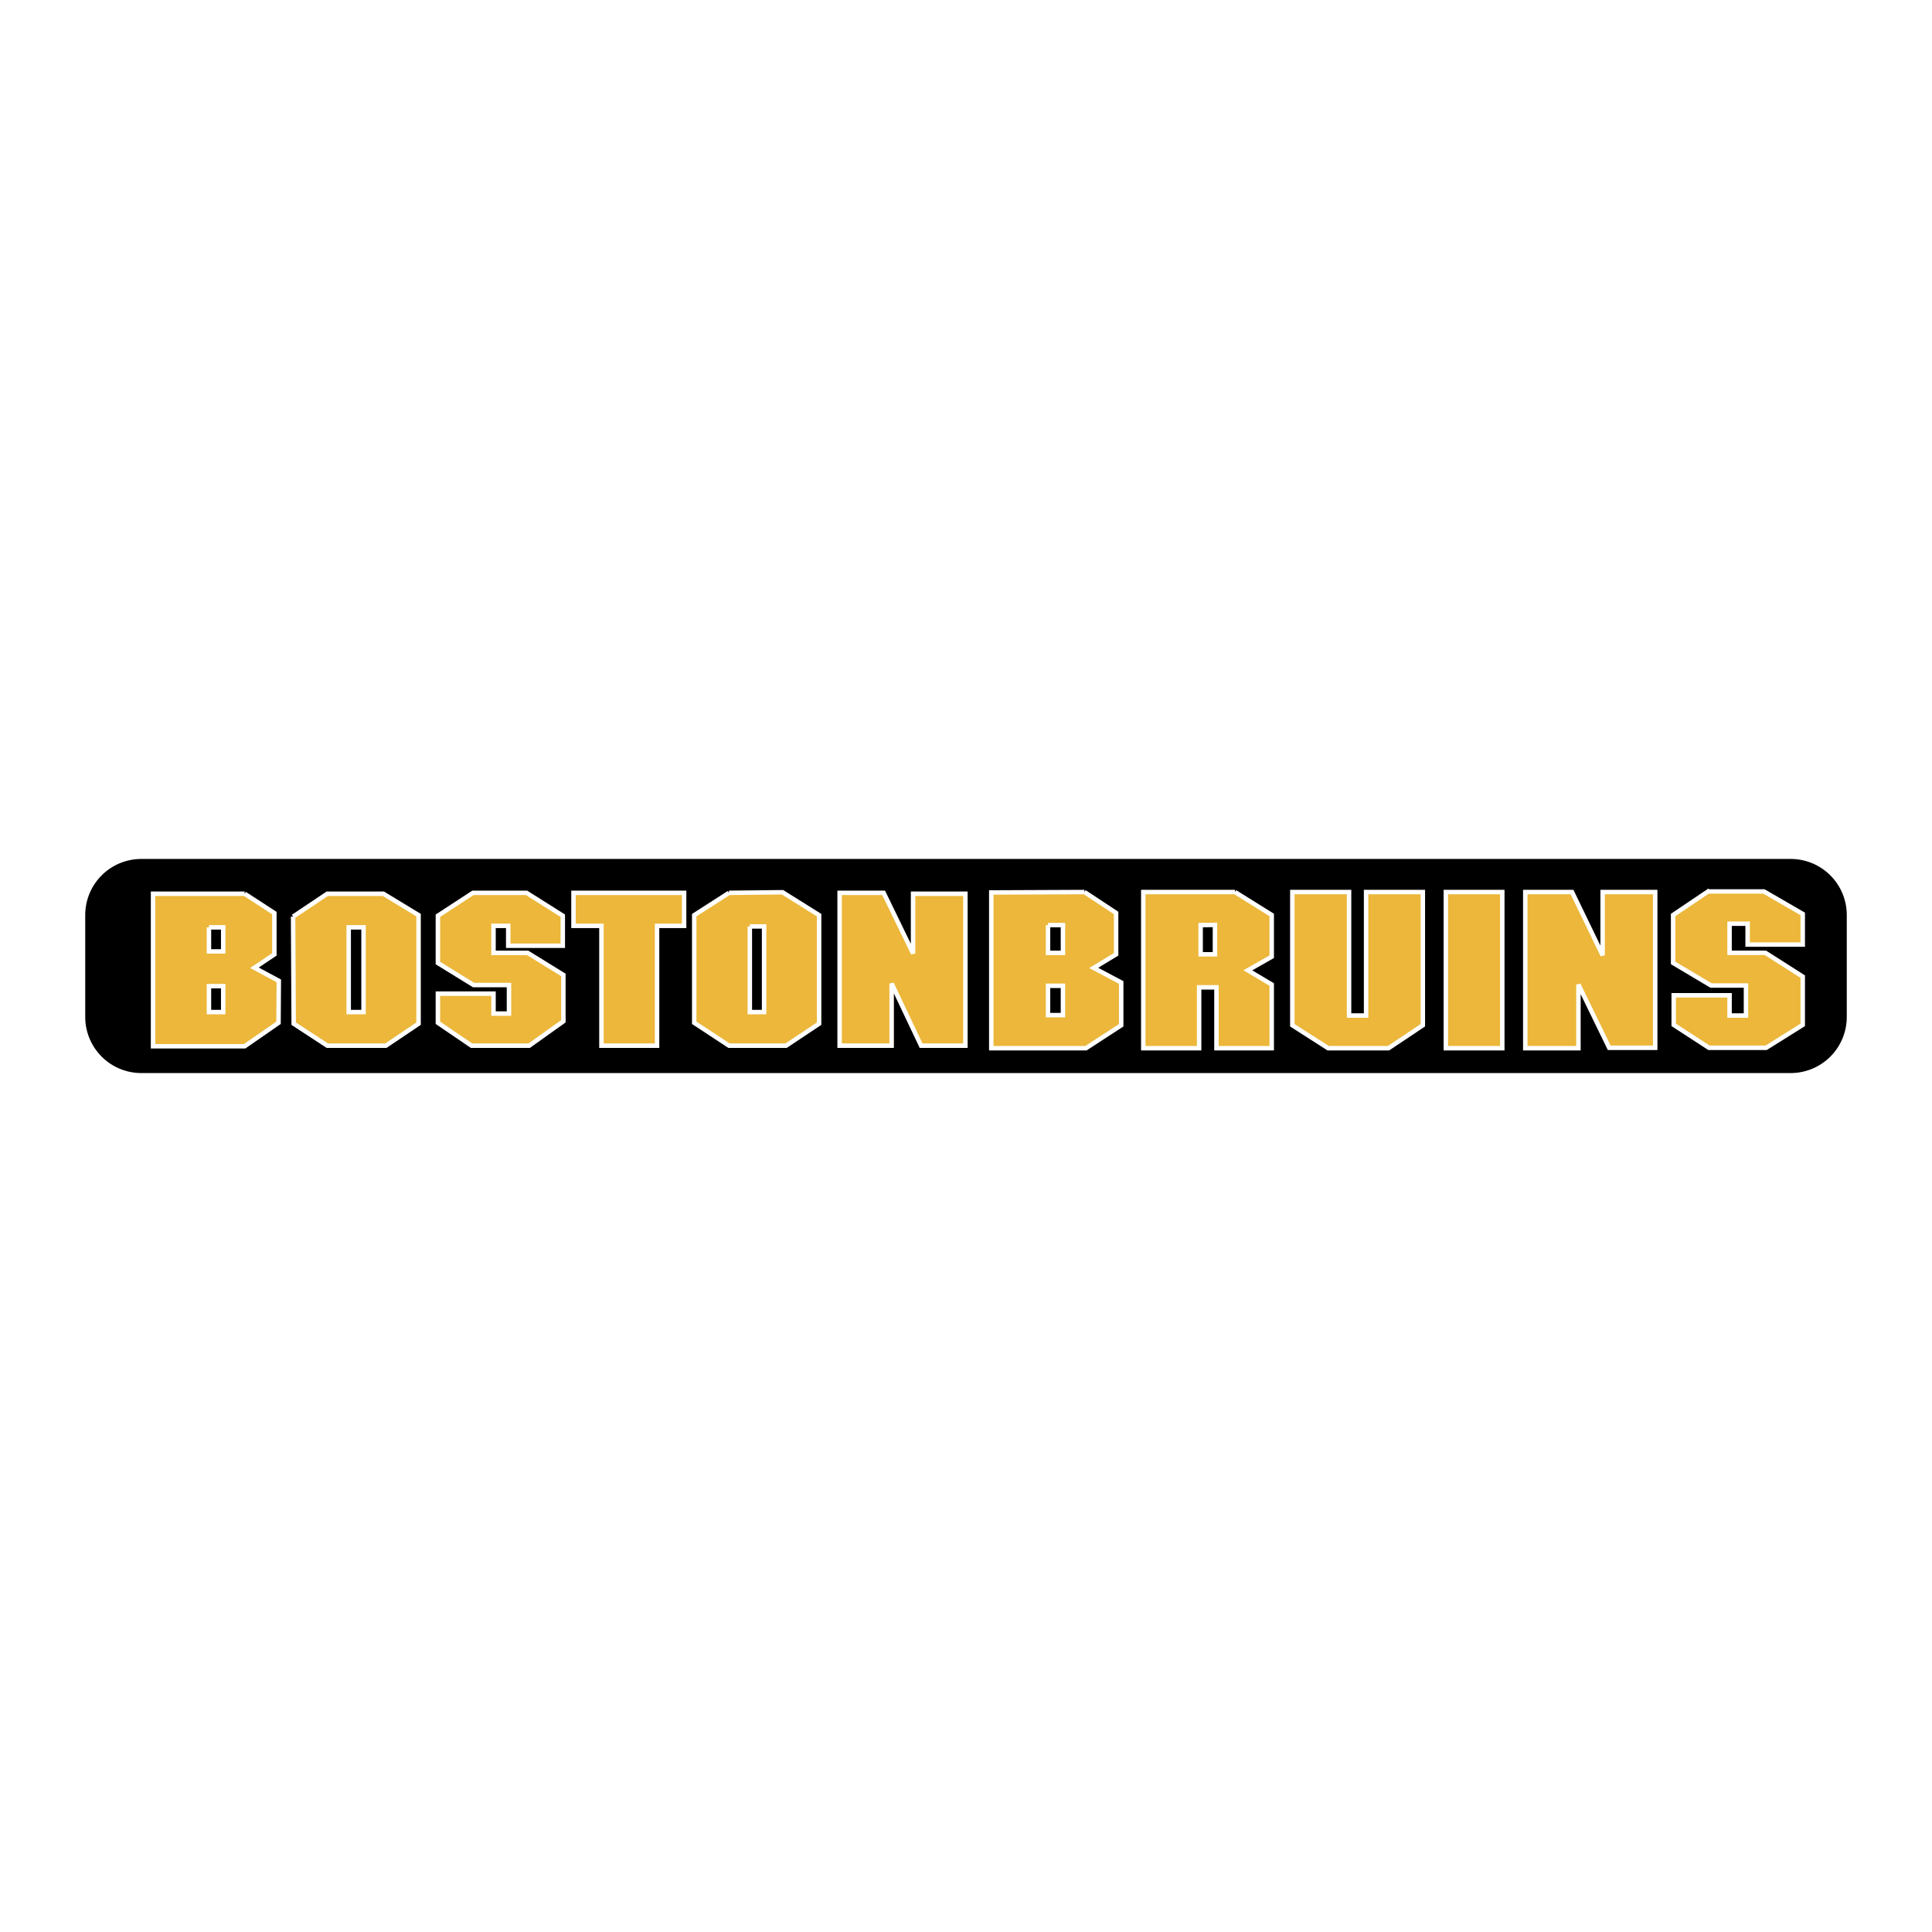
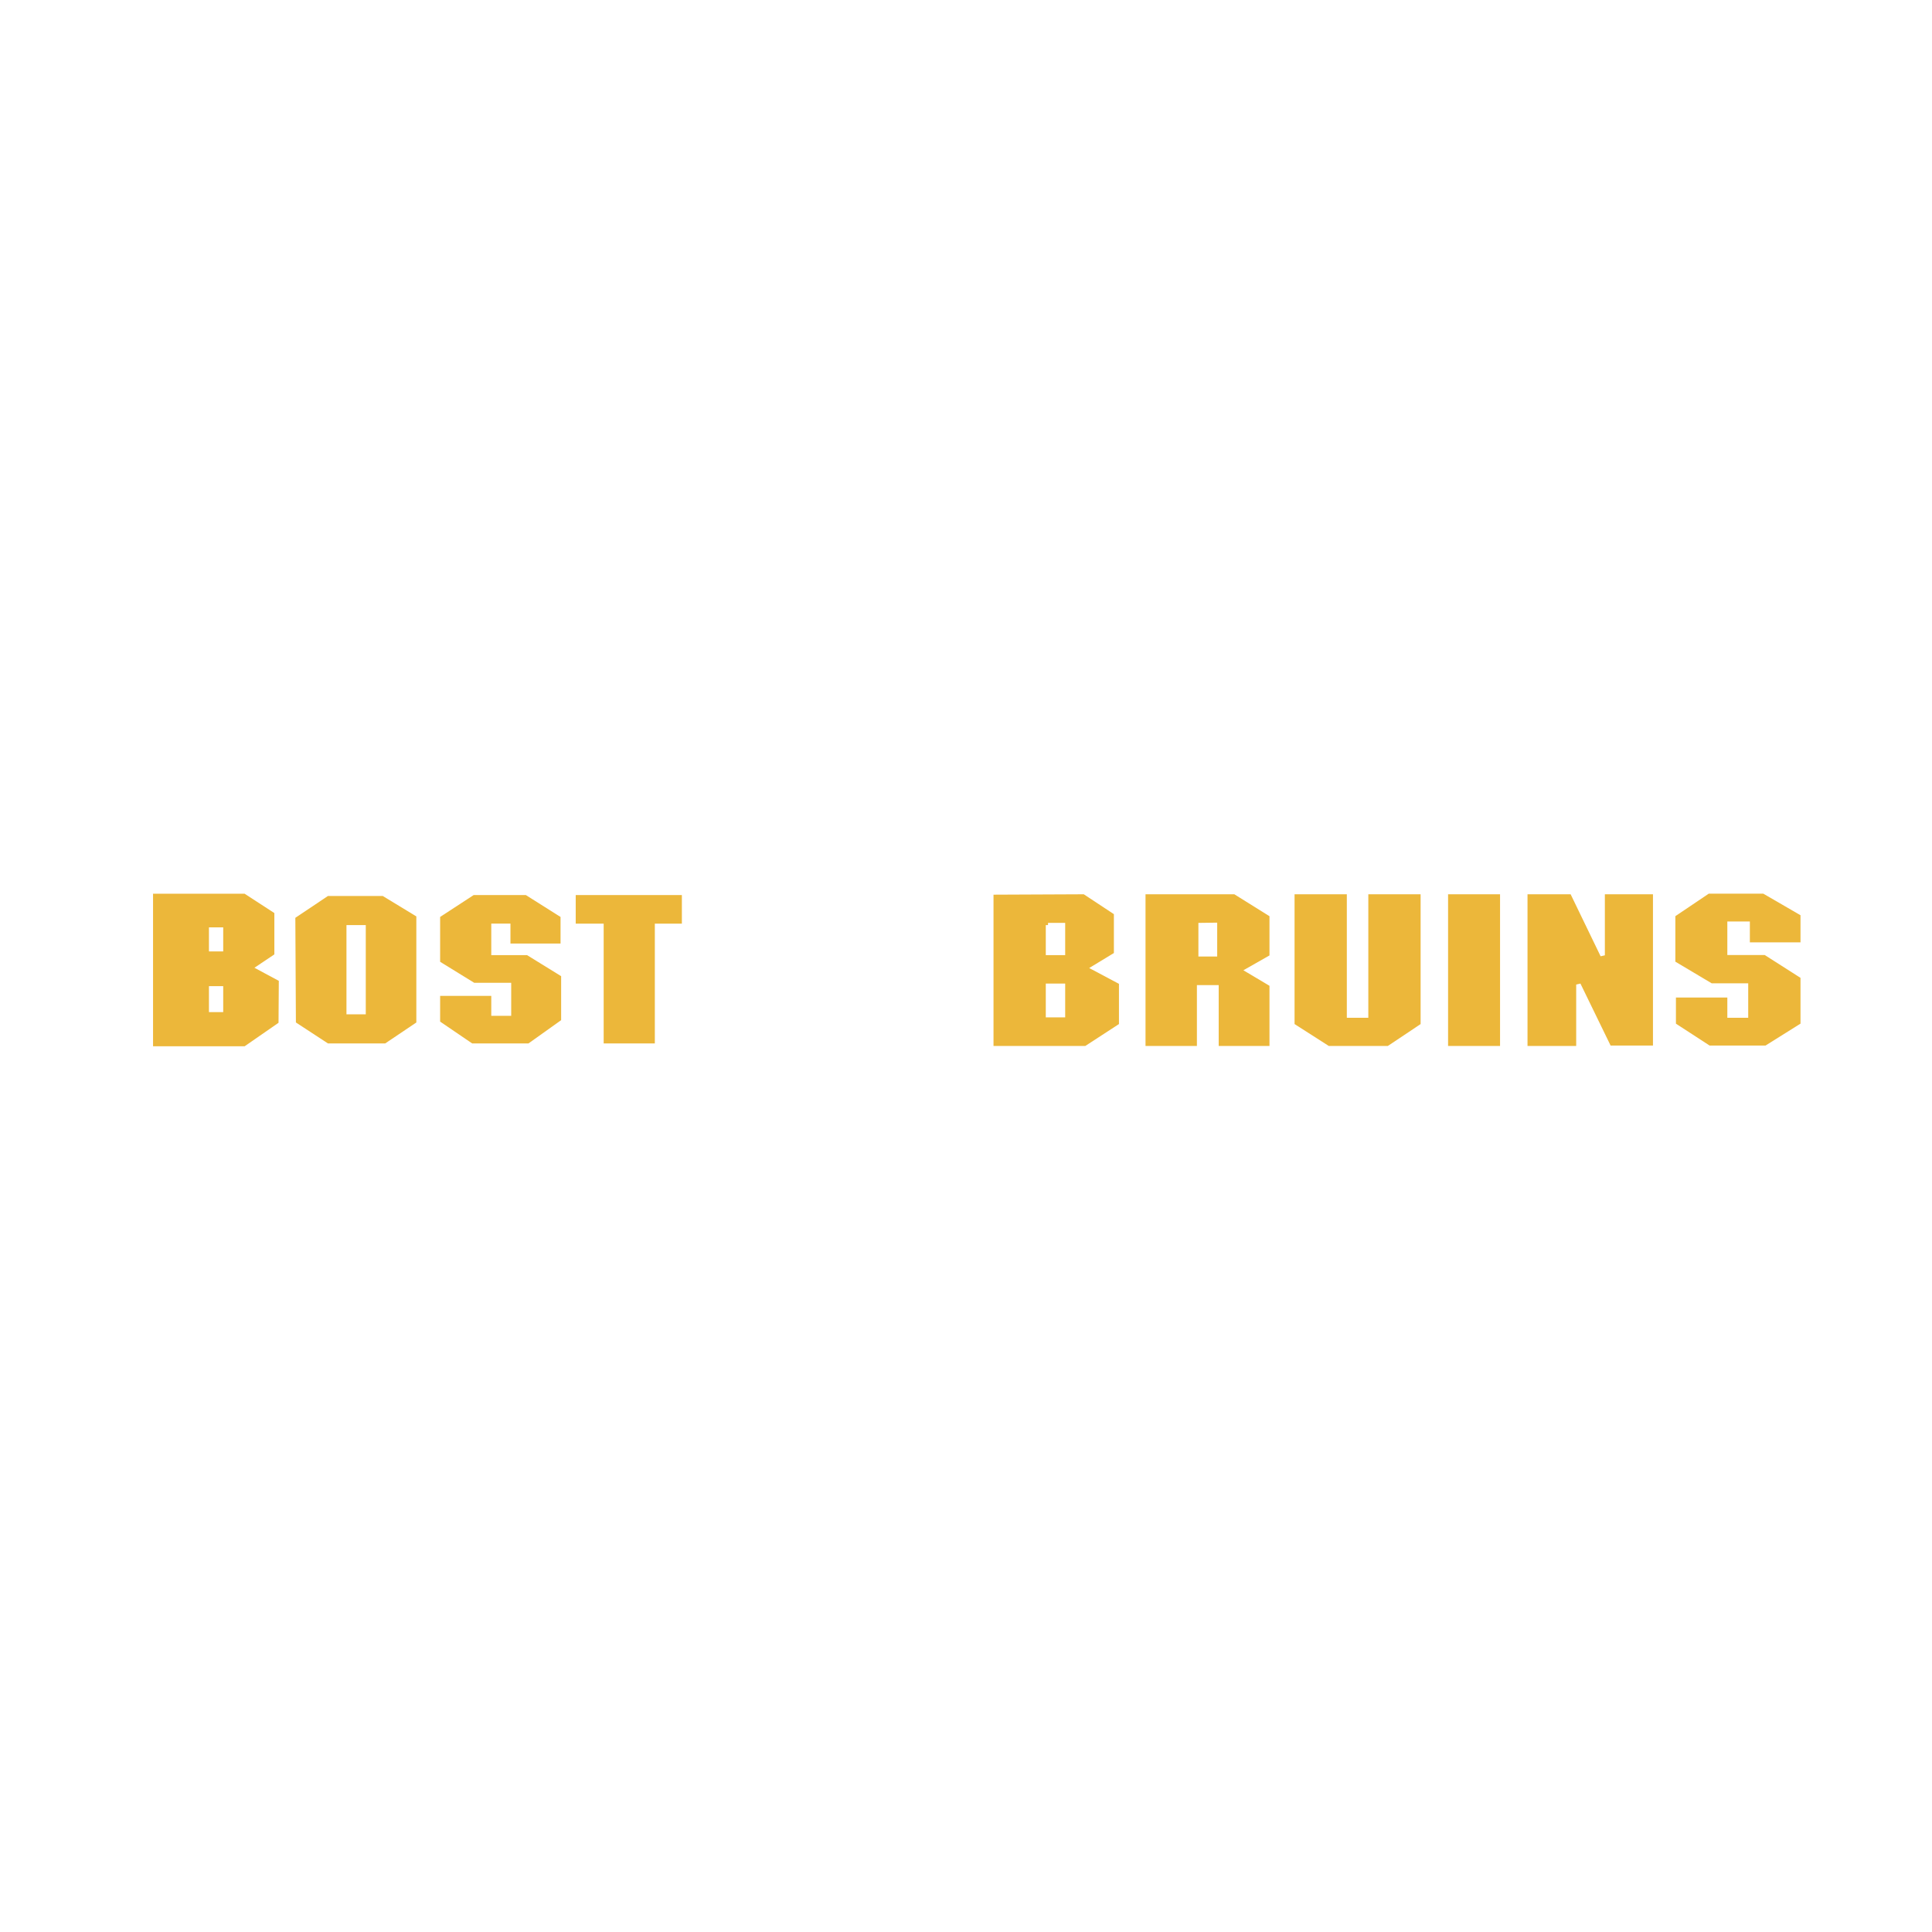
<svg xmlns="http://www.w3.org/2000/svg" width="2500" height="2500" viewBox="0 0 192.756 192.756">
  <path fill-rule="evenodd" clip-rule="evenodd" fill="#fff" d="M0 0h192.756v192.756H0V0z" />
-   <path d="M178.656 107.059a5.596 5.596 0 0 0 5.596-5.599V91.294a5.594 5.594 0 0 0-5.596-5.596H14.1a5.595 5.595 0 0 0-5.596 5.596v10.166a5.597 5.597 0 0 0 5.596 5.599h164.556z" fill-rule="evenodd" clip-rule="evenodd" />
  <path d="M24.406 89.168l2.967 1.928v4.124l-1.988 1.334 2.432 1.306-.028 4.184-3.382 2.343H15.27V89.168h9.136zm-3.559 3.353v2.402h1.423v-2.402h-1.423zm0 5.867v2.589h1.423v-2.589h-1.423z" fill-rule="evenodd" clip-rule="evenodd" fill="#ecb73a" />
-   <path d="M24.406 89.168l2.967 1.928v4.124l-1.988 1.334 2.432 1.306-.028 4.184-3.382 2.343H15.27V89.168h9.136m-3.559 3.353v2.402h1.423v-2.402h-1.423m0 5.867v2.589h1.423v-2.589h-1.423z" fill="none" stroke="#fff" stroke-width=".445" stroke-miterlimit="2.613" />
  <path d="M29.243 91.452l3.411-2.284h5.592l3.515 2.136v10.828l-3.263 2.194h-5.844l-3.353-2.194-.058-10.68zm5.547 1.069v8.456h1.482v-8.456H34.79z" fill-rule="evenodd" clip-rule="evenodd" fill="#ecb73a" />
  <path d="M29.243 91.452l3.411-2.284h5.592l3.515 2.136v10.828l-3.263 2.194h-5.844l-3.353-2.194-.058-10.68m5.547 1.069v8.456h1.482v-8.456H34.79z" fill="none" stroke="#fff" stroke-width=".445" stroke-miterlimit="2.613" />
  <path fill-rule="evenodd" clip-rule="evenodd" fill="#ecb73a" stroke="#fff" stroke-width=".445" stroke-miterlimit="2.613" d="M43.689 91.363v4.719l3.561 2.194h3.53v2.849h-1.543v-1.989h-5.548v2.908l3.353 2.283h5.755l3.411-2.431v-4.627l-3.56-2.198h-3.411v-2.698h1.469v1.986h5.443v-2.996l-3.619-2.284h-5.34l-3.501 2.284zM57.217 89.079v3.294h2.789v11.954h5.549V92.373h2.698v-3.294H57.217z" />
-   <path d="M74.81 92.431h1.424v8.545H74.81v-8.545zm-2.076-3.352l-3.471 2.226v10.739l3.471 2.283h5.694l3.294-2.194V91.305l-3.65-2.285-5.338.059z" fill-rule="evenodd" clip-rule="evenodd" fill="#ecb73a" />
  <path d="M74.81 92.431h1.424v8.545H74.81v-8.545m-2.076-3.352l-3.471 2.226v10.739l3.471 2.283h5.694l3.294-2.194V91.305l-3.65-2.285-5.338.059z" fill="none" stroke="#fff" stroke-width=".445" stroke-miterlimit="2.613" />
-   <path fill-rule="evenodd" clip-rule="evenodd" fill="#ecb73a" stroke="#fff" stroke-width=".445" stroke-miterlimit="2.613" d="M83.769 89.079h4.391l2.937 6.052v-5.963h5.221v15.159h-4.419l-2.939-6.199v6.199h-5.191V89.079z" />
-   <path d="M108.195 89l3.16 2.085v4.126l-2.236 1.357 2.742 1.456v4.267l-3.516 2.288H98.9V89.041l9.295-.041zm-3.634 3.297v2.772h1.49v-2.772h-1.49zm0 6.059v2.924h1.49v-2.924h-1.49z" fill-rule="evenodd" clip-rule="evenodd" fill="#ecb73a" />
+   <path d="M108.195 89l3.16 2.085v4.126l-2.236 1.357 2.742 1.456v4.267l-3.516 2.288H98.9V89.041l9.295-.041zm-3.634 3.297v2.772h1.49v-2.772h-1.49zm0 6.059v2.924h1.49v-2.924z" fill-rule="evenodd" clip-rule="evenodd" fill="#ecb73a" />
  <path d="M108.195 89l3.16 2.085v4.126l-2.236 1.357 2.742 1.456v4.267l-3.516 2.288H98.9V89.041l9.295-.041m-3.634 3.297v2.772h1.49v-2.772h-1.49m0 6.059v2.924h1.49v-2.924h-1.49z" fill="none" stroke="#fff" stroke-width=".445" stroke-miterlimit="2.613" />
  <path d="M123.215 89l3.664 2.287v4.167l-2.383 1.354 2.383 1.418v6.353h-5.512v-6.071h-1.729v6.071h-5.572V89h9.149zm-3.428 3.297v2.914h1.43v-2.933l-1.43.019z" fill-rule="evenodd" clip-rule="evenodd" fill="#ecb73a" />
  <path d="M123.215 89l3.664 2.287v4.167l-2.383 1.354 2.383 1.418v6.353h-5.512v-6.071h-1.729v6.071h-5.572V89h9.149m-3.428 3.297v2.914h1.43v-2.933l-1.43.019z" fill="none" stroke="#fff" stroke-width=".445" stroke-miterlimit="2.613" />
  <path fill-rule="evenodd" clip-rule="evenodd" fill="#ecb73a" stroke="#fff" stroke-width=".445" stroke-miterlimit="2.613" d="M128.936 89v13.291l3.574 2.288h6.021l3.426-2.288V89h-5.662v12.319h-1.699V89h-5.66zM144.252 89v15.579h5.631V89h-5.631zM152.178 89v15.579h5.302v-6.352l3.071 6.31h4.588V89h-5.244v6.312L156.842 89h-4.664zM170.414 88.939l-3.486 2.348v4.785l3.783 2.253h3.486v2.994h-1.638v-2.02h-5.573v2.953l3.516 2.285h5.707l3.65-2.285v-4.814l-3.724-2.377h-3.576v-2.904h1.802v2.083h5.498v-3.055l-3.873-2.246h-5.572z" />
</svg>